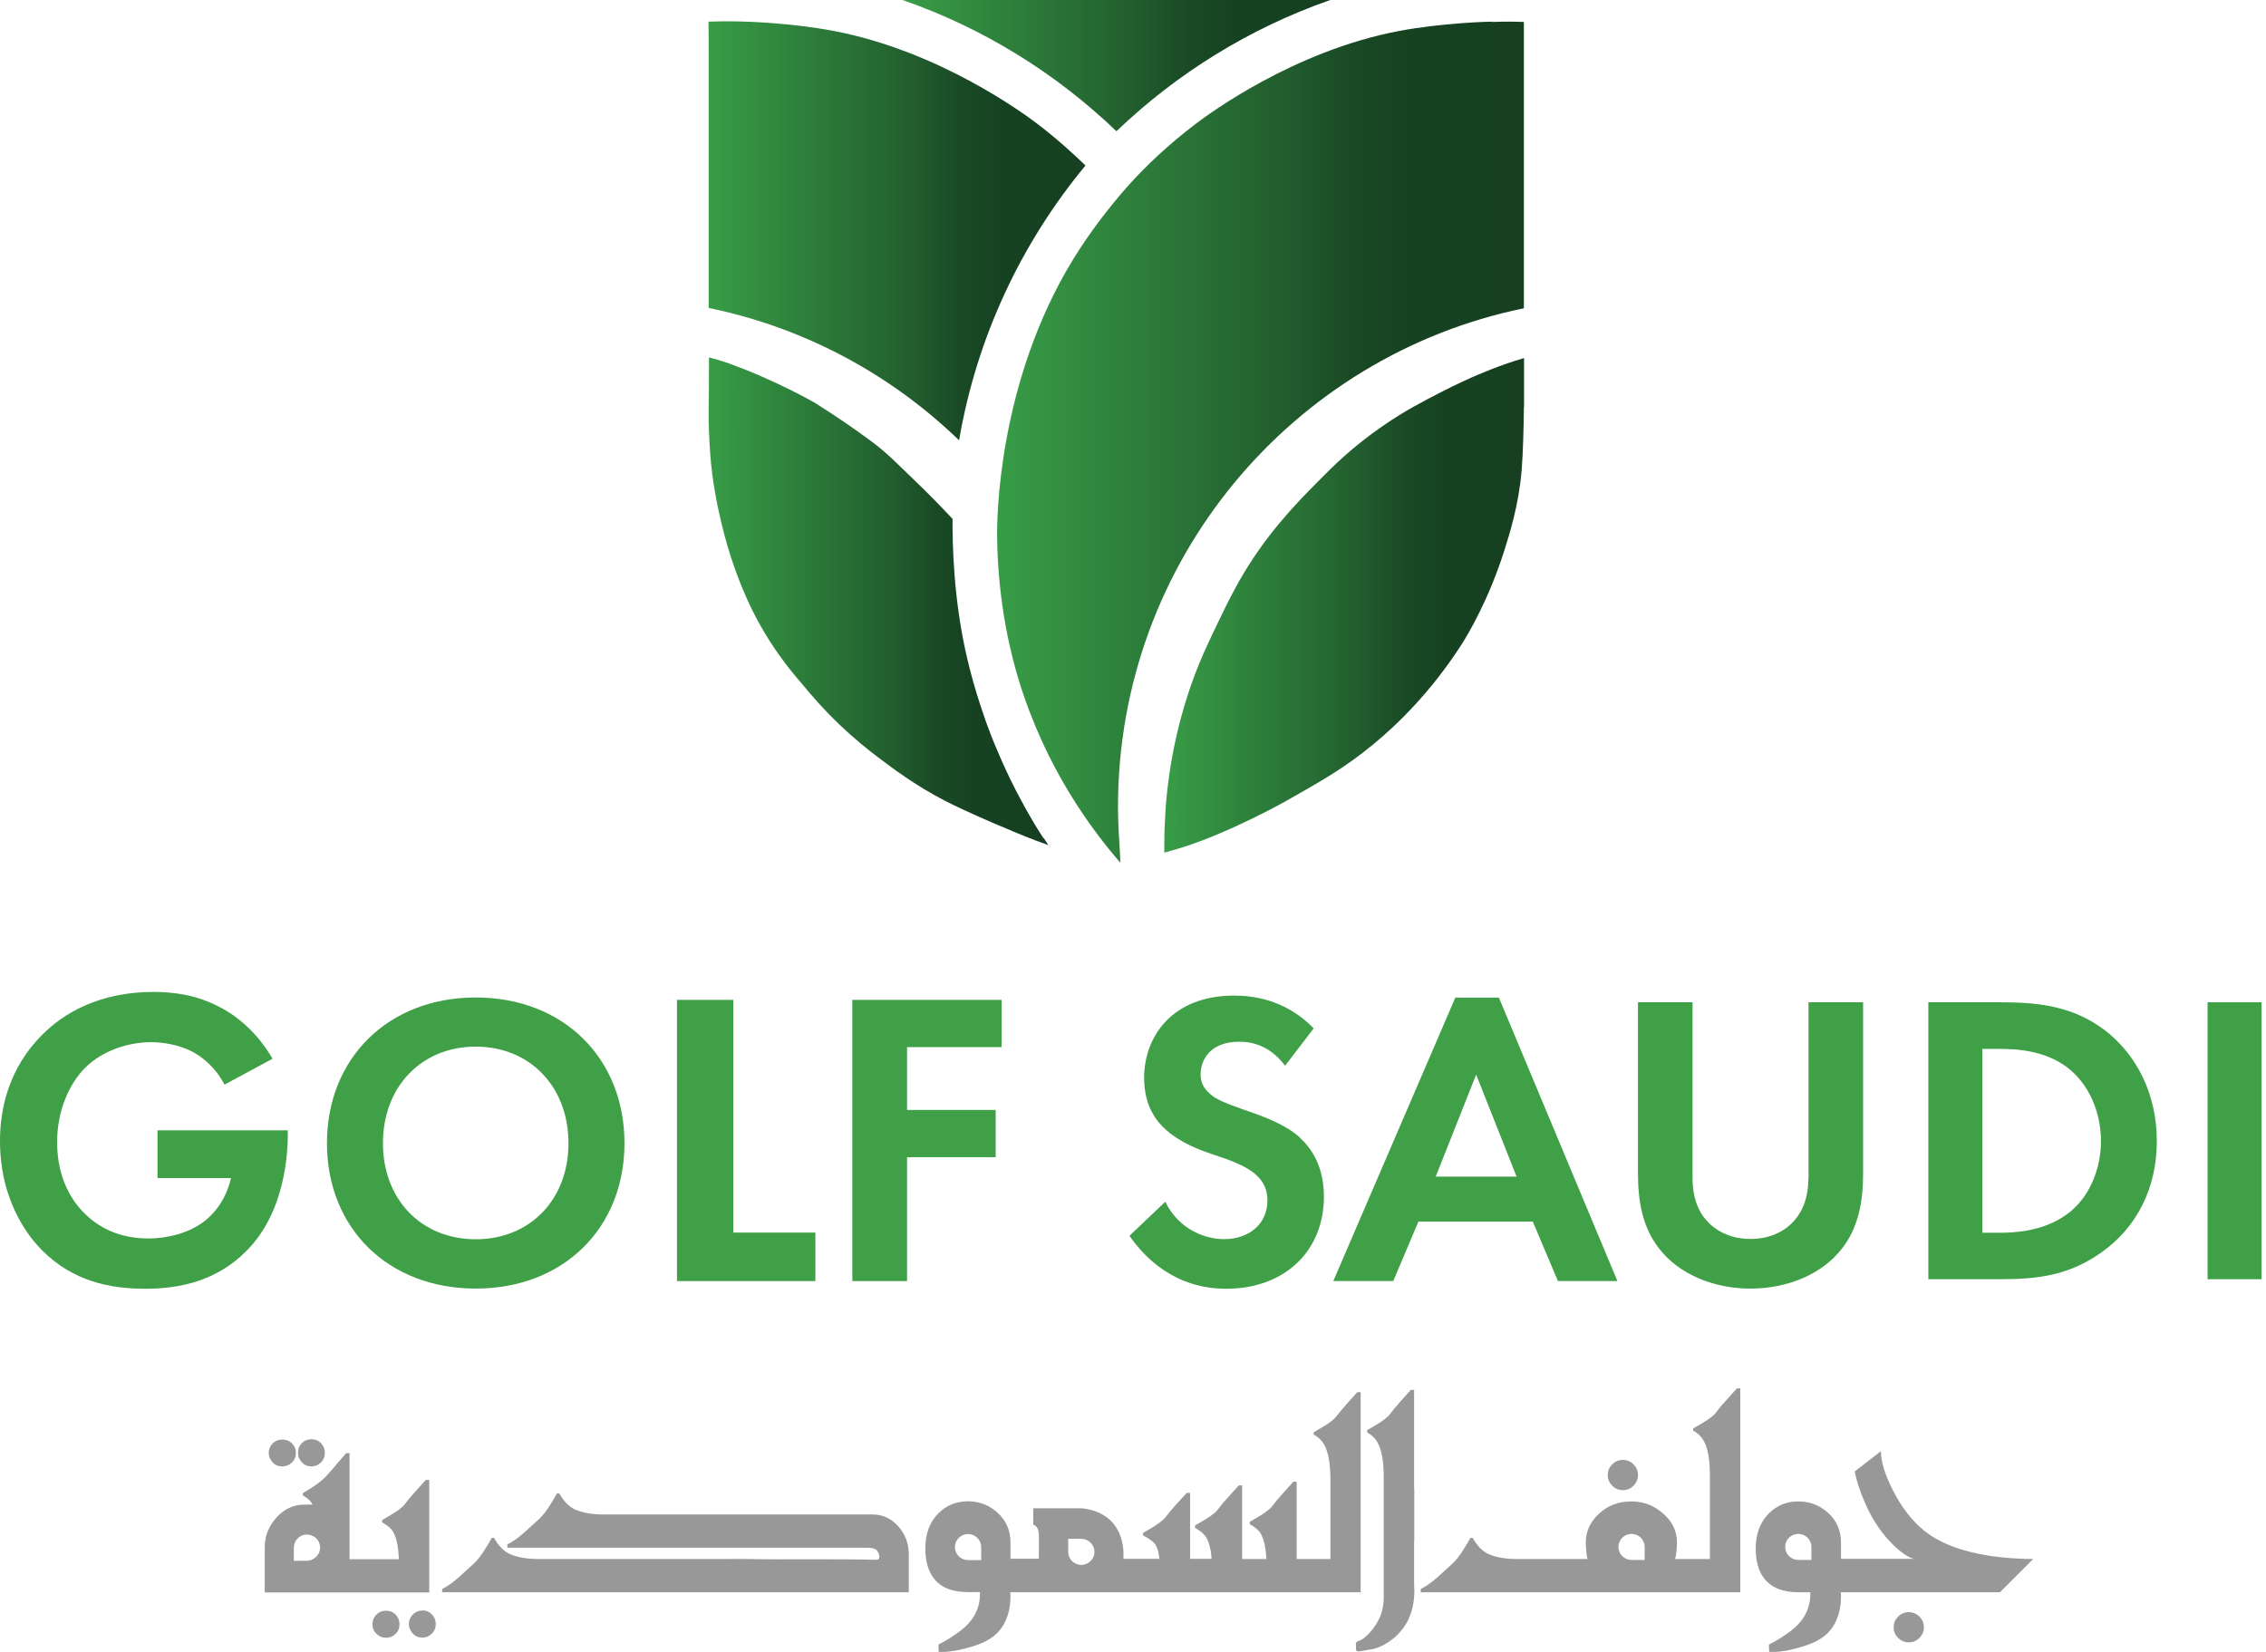
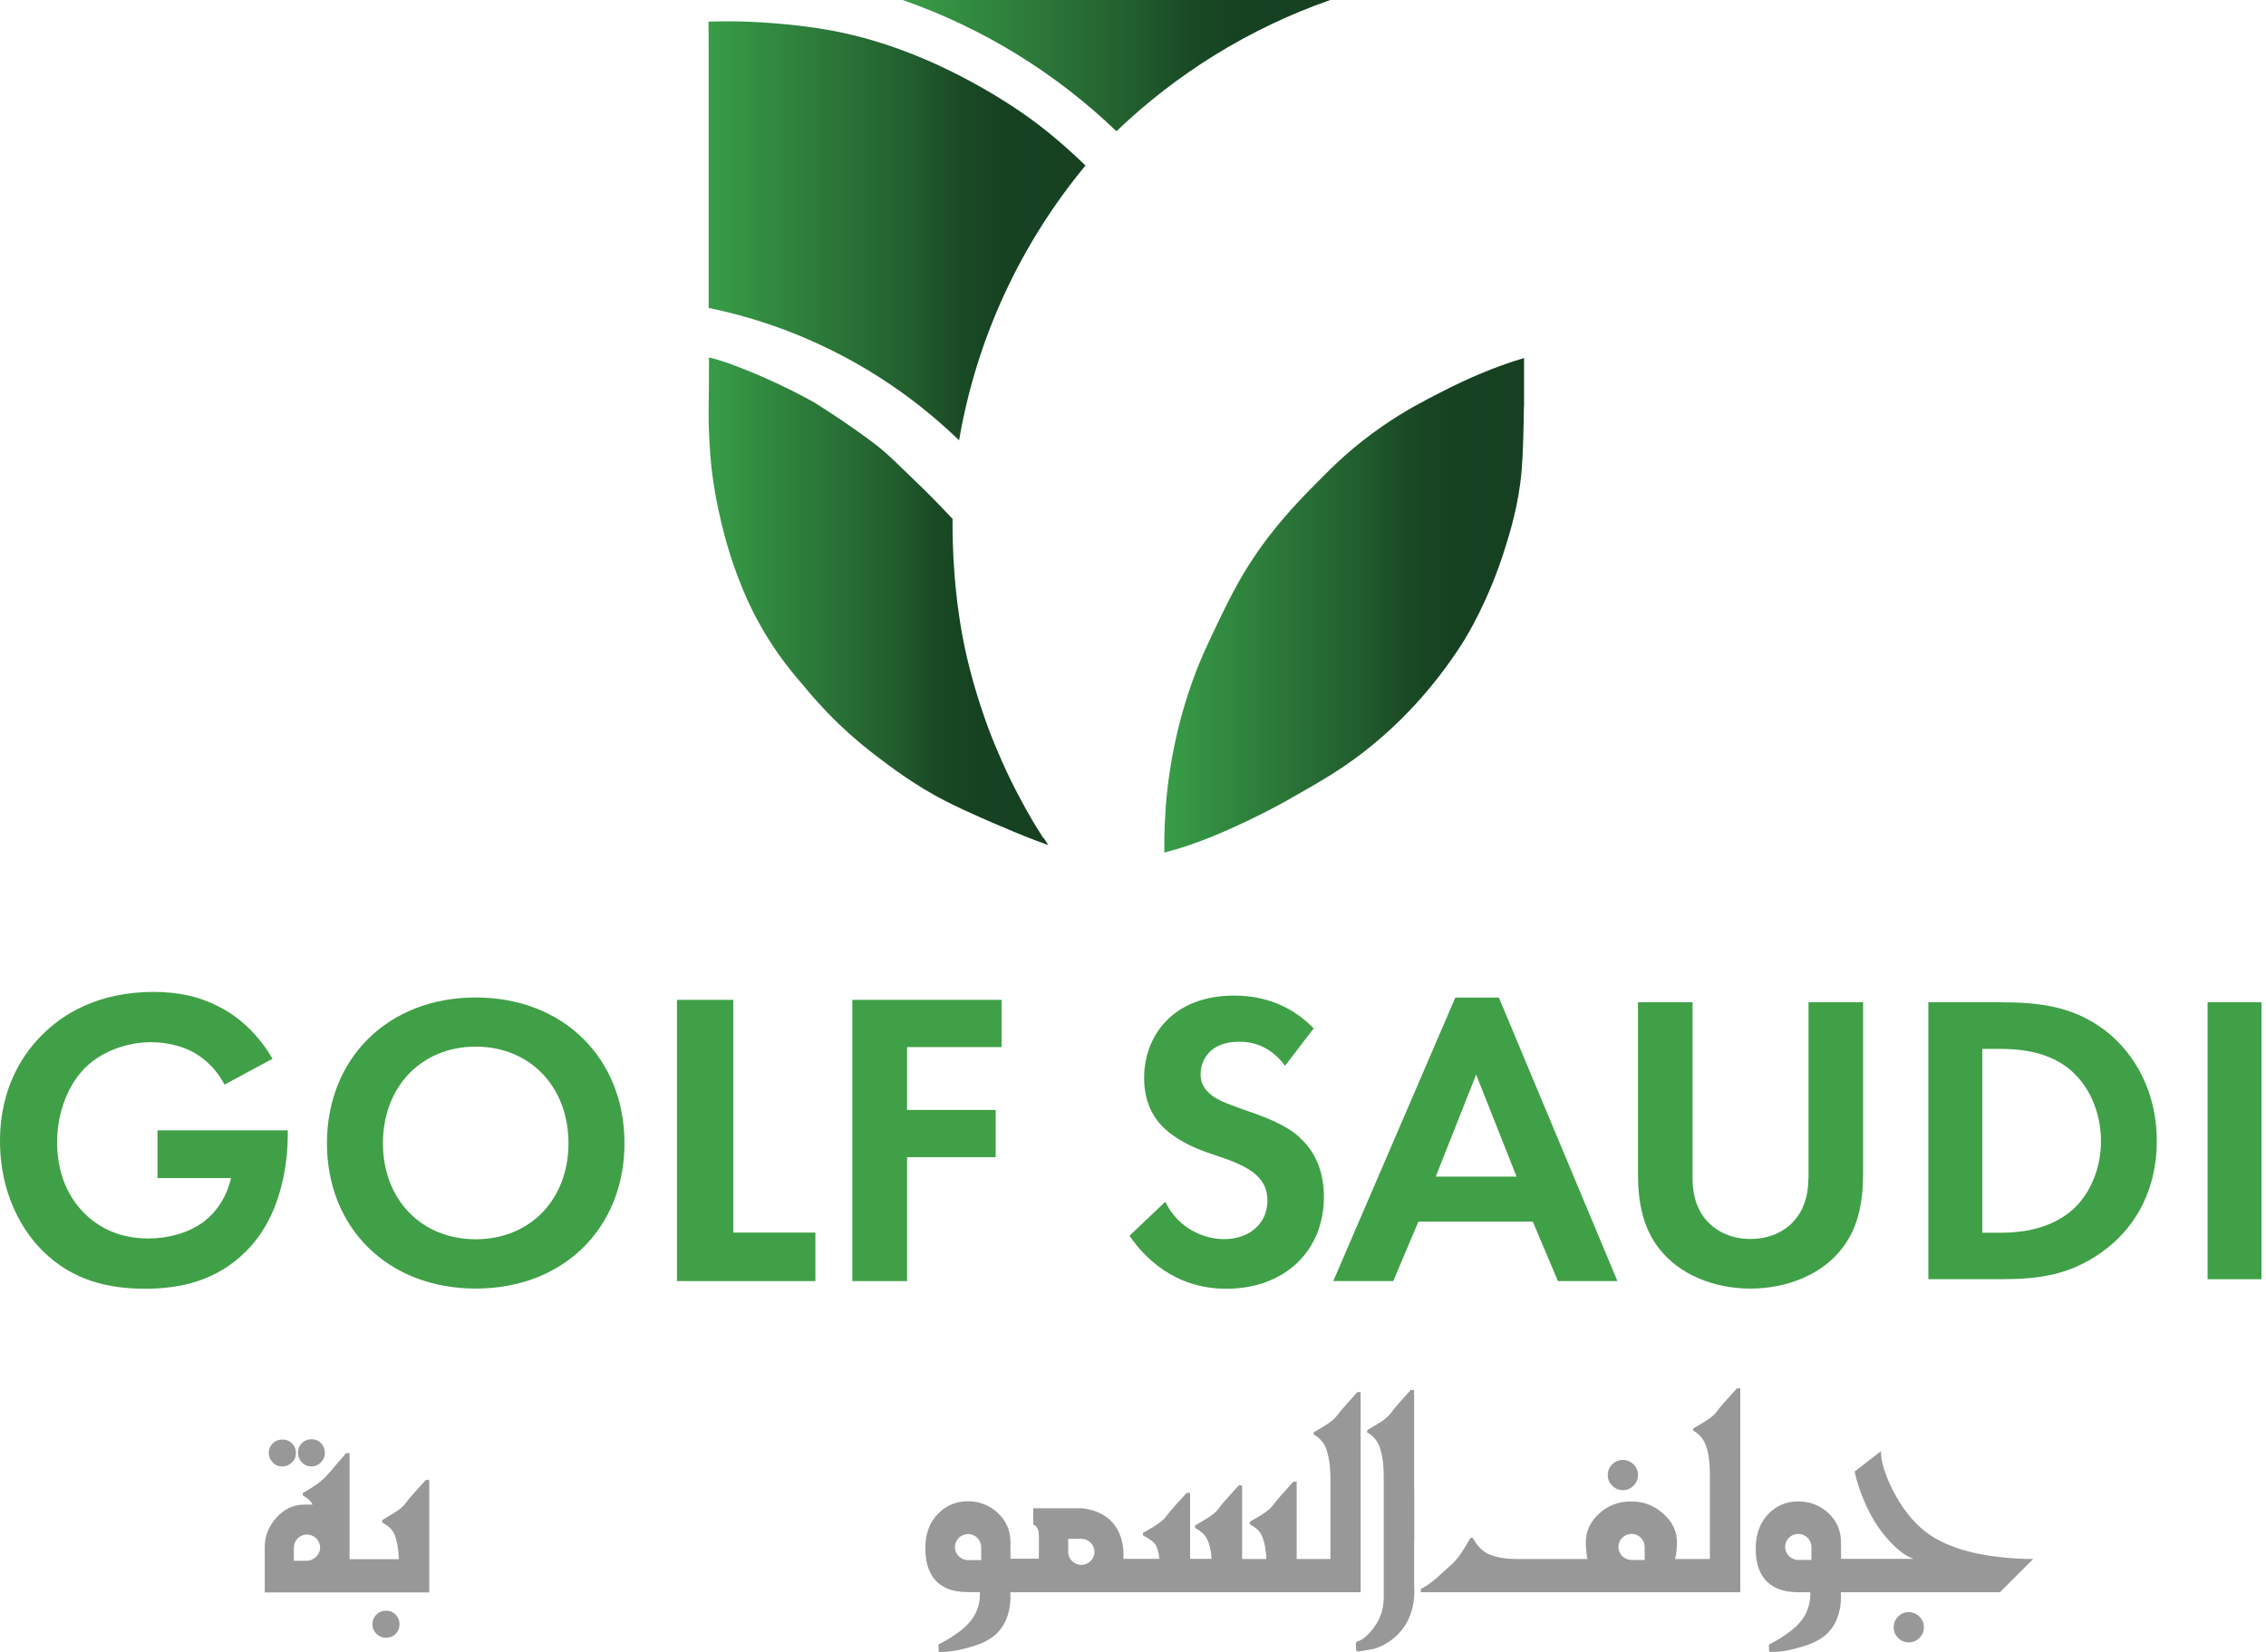
<svg xmlns="http://www.w3.org/2000/svg" width="192" height="140" viewBox="0 0 192 140" fill="none">
  <g id="Group">
    <path id="Vector" d="M91.968 14.034C86.535 20.599 82.76 28.567 81.264 37.316C75.507 31.748 68.201 27.771 60.045 26.099V4.247C60.045 3.438 60.045 2.642 60.031 1.834C60.705 1.807 61.635 1.793 62.727 1.82C63.051 1.82 67.041 1.928 70.668 2.629C79.592 4.328 86.778 9.653 87.816 10.434C89.568 11.769 90.97 13.05 91.981 14.034H91.968Z" fill="url(#paint0_linear_5831_37761)" />
-     <path id="Vector_2" d="M129.134 34.47C129.134 34.295 129.134 33.944 129.134 33.378C129.134 32.084 129.134 31.032 129.134 30.345C128.716 30.466 127.974 30.695 127.058 31.032C126.424 31.262 124.685 31.909 122.137 33.216C120.668 33.971 119.05 34.794 117.162 36.101C114.615 37.854 112.956 39.498 111.581 40.901C109.842 42.653 107.173 45.376 104.935 49.353C104.194 50.674 103.466 52.198 103.196 52.764C102.536 54.152 101.754 55.73 101.08 57.617C99.853 61.001 99.071 64.6 98.774 68.348C98.707 69.386 98.653 70.438 98.653 71.502C98.653 71.759 98.653 72.001 98.653 72.257C98.909 72.19 99.165 72.123 99.421 72.042C99.421 72.042 99.61 71.988 99.799 71.934C104.005 70.68 108.912 67.917 108.912 67.917C111.986 66.177 113.94 65.072 116.3 63.131C118.349 61.446 121.193 58.722 123.836 54.624C124.375 53.788 126.141 50.836 127.475 46.617C127.893 45.282 128.689 42.801 128.931 39.849C129.053 38.407 129.107 35.967 129.12 34.524L129.134 34.47Z" fill="url(#paint1_linear_5831_37761)" />
-     <path id="Vector_3" d="M126.464 1.833C126.127 1.833 122.15 1.941 118.524 2.628C109.599 4.327 102.414 9.665 101.376 10.447C98.774 12.415 96.941 14.276 96.064 15.219C95.66 15.651 93.179 18.334 90.982 21.892C84.511 32.381 84.471 44.136 84.484 45.403C84.538 51.416 85.805 55.946 86.318 57.631C88.596 65.086 92.451 70.262 94.932 73.12C94.905 72.365 94.865 71.759 94.838 71.341C94.811 70.856 94.77 70.343 94.757 69.737C94.743 69.278 94.73 68.82 94.73 68.362C94.73 47.533 109.491 30.156 129.12 26.126V4.273C129.12 3.464 129.12 2.669 129.12 1.86C128.446 1.833 127.516 1.819 126.424 1.86L126.464 1.833Z" fill="url(#paint2_linear_5831_37761)" />
+     <path id="Vector_2" d="M129.134 34.47C129.134 32.084 129.134 31.032 129.134 30.345C128.716 30.466 127.974 30.695 127.058 31.032C126.424 31.262 124.685 31.909 122.137 33.216C120.668 33.971 119.05 34.794 117.162 36.101C114.615 37.854 112.956 39.498 111.581 40.901C109.842 42.653 107.173 45.376 104.935 49.353C104.194 50.674 103.466 52.198 103.196 52.764C102.536 54.152 101.754 55.73 101.08 57.617C99.853 61.001 99.071 64.6 98.774 68.348C98.707 69.386 98.653 70.438 98.653 71.502C98.653 71.759 98.653 72.001 98.653 72.257C98.909 72.19 99.165 72.123 99.421 72.042C99.421 72.042 99.61 71.988 99.799 71.934C104.005 70.68 108.912 67.917 108.912 67.917C111.986 66.177 113.94 65.072 116.3 63.131C118.349 61.446 121.193 58.722 123.836 54.624C124.375 53.788 126.141 50.836 127.475 46.617C127.893 45.282 128.689 42.801 128.931 39.849C129.053 38.407 129.107 35.967 129.12 34.524L129.134 34.47Z" fill="url(#paint1_linear_5831_37761)" />
    <path id="Vector_4" d="M112.715 0C105.88 2.386 99.719 6.215 94.596 11.122C89.487 6.215 83.326 2.386 76.478 0H112.701H112.715Z" fill="url(#paint3_linear_5831_37761)" />
    <path id="Vector_5" d="M88.408 71.032C88.341 70.938 88.274 70.83 88.22 70.735C87.937 70.317 87.68 69.873 87.424 69.441C87.074 68.848 86.737 68.241 86.413 67.621C85.861 66.61 85.362 65.559 84.89 64.507C84.486 63.59 84.094 62.66 83.744 61.717C83.596 61.326 82.612 58.67 81.924 55.691C80.778 50.757 80.697 46.038 80.711 43.976C79.902 43.113 78.756 41.913 77.327 40.551C76.06 39.338 75.17 38.394 73.862 37.424C72.299 36.264 70.681 35.172 69.036 34.134C69.036 34.134 65.774 32.247 61.77 30.805C61.136 30.575 60.543 30.414 60.543 30.414C60.341 30.36 60.179 30.319 60.071 30.292C60.071 30.481 60.071 30.791 60.071 31.169C60.071 33.703 60.031 34.471 60.044 35.725C60.044 35.725 60.071 36.992 60.179 38.502C60.503 42.884 61.824 46.874 61.932 47.224C62.538 49.017 63.59 52.091 65.99 55.475C66.758 56.567 67.486 57.416 68.012 58.023C68.78 58.966 69.791 60.126 71.072 61.352C72.433 62.66 73.552 63.536 74.28 64.089C75.561 65.06 77.516 66.556 80.118 67.891C81.857 68.781 84.283 69.805 84.728 69.994C84.782 70.021 84.85 70.034 84.903 70.061C86.184 70.627 87.505 71.153 88.826 71.625C88.692 71.423 88.557 71.221 88.435 71.018L88.408 71.032Z" fill="url(#paint4_linear_5831_37761)" />
    <g id="Group_2">
      <path id="Vector_6" d="M13.373 99.838H19.574C19.183 101.563 18.24 102.79 17.296 103.518C15.961 104.529 14.155 104.96 12.564 104.96C10.003 104.96 8.304 103.949 7.226 102.898C6.215 101.927 4.84 100.013 4.84 96.804C4.84 94.095 5.891 91.789 7.253 90.455C8.736 89.012 10.893 88.325 12.807 88.325C13.926 88.325 15.193 88.581 16.204 89.08C16.959 89.471 18.186 90.306 19.022 91.924L23.093 89.727C21.826 87.556 20.141 86.114 18.577 85.332C16.743 84.361 14.829 84.065 13.023 84.065C8.372 84.065 5.338 85.898 3.532 87.745C2.09 89.187 0 92.032 0 96.696C0 102.102 2.737 105.135 3.572 105.971C6.201 108.6 9.315 109.22 12.308 109.22C15.301 109.22 18.375 108.533 20.855 106.039C24.171 102.749 24.387 97.707 24.387 96.076V95.793H13.346V99.838H13.373Z" fill="#40A047" />
      <path id="Vector_7" d="M40.308 84.536C32.88 84.536 27.703 89.699 27.703 96.885C27.703 104.07 32.866 109.206 40.308 109.206C47.749 109.206 52.913 104.07 52.913 96.885C52.913 89.699 47.749 84.536 40.308 84.536ZM40.308 105.027C35.711 105.027 32.448 101.67 32.448 96.885C32.448 92.099 35.711 88.702 40.308 88.702C44.905 88.702 48.167 92.099 48.167 96.885C48.167 101.67 44.905 105.027 40.308 105.027Z" fill="#40A047" />
      <path id="Vector_8" d="M69.089 104.461V108.572H57.361V84.738H62.133V104.461H69.089Z" fill="#40A047" />
      <path id="Vector_9" d="M72.218 108.572H76.855V98.071H84.364V94.067H76.855V88.742H84.863V84.738H75.44H72.218V108.572Z" fill="#40A047" />
      <path id="Vector_10" d="M110.153 96.415C108.94 95.309 107.188 94.662 105.341 94.028C103.844 93.489 103.062 93.206 102.483 92.667C101.917 92.168 101.728 91.629 101.728 91.063C101.728 89.849 102.51 88.286 105.004 88.286C105.853 88.286 107.498 88.461 108.886 90.321L111.313 87.153C108.886 84.659 106.069 84.376 104.572 84.376C99.301 84.376 96.942 87.868 96.942 91.359C96.942 93.786 98.047 95.107 98.829 95.781C100.043 96.846 101.539 97.426 102.793 97.844C104.154 98.302 105.57 98.774 106.46 99.596C107.107 100.203 107.39 100.877 107.39 101.74C107.39 103.735 105.826 105.016 103.723 105.016C102.051 105.016 99.868 104.166 98.735 101.848L95.702 104.732C96.956 106.552 99.517 109.222 103.898 109.222C108.819 109.222 112.176 106.054 112.176 101.416C112.176 98.99 111.218 97.385 110.14 96.428L110.153 96.415Z" fill="#40A047" />
      <path id="Vector_11" d="M123.31 84.549L112.97 108.572H118.052L120.182 103.53H129.875L132.005 108.572H137.047L127.004 84.549H123.337H123.31ZM121.652 99.715L125.076 91.073L128.5 99.715H121.652Z" fill="#40A047" />
      <path id="Vector_12" d="M153.225 99.852C153.225 101.672 152.618 102.764 152.093 103.371C151.418 104.193 150.165 105.002 148.318 105.002C146.471 105.002 145.217 104.18 144.543 103.371C144.004 102.764 143.411 101.659 143.411 99.852V84.942H138.787V99.461C138.787 101.699 139.137 103.977 140.566 105.797C142.278 108.035 145.258 109.208 148.318 109.208C151.378 109.208 154.371 108.035 156.083 105.797C157.512 103.977 157.862 101.699 157.862 99.461V84.942H153.238V99.852H153.225Z" fill="#40A047" />
      <path id="Vector_13" d="M178.233 87.234C175.631 85.293 172.773 84.942 169.511 84.942H163.39V108.413H169.443C172.719 108.413 175.281 108.089 178.031 106.161C181.131 103.977 182.749 100.607 182.749 96.698C182.749 92.788 181.091 89.377 178.246 87.234H178.233ZM175.105 102.926C173.07 104.409 170.535 104.476 169.362 104.476H167.96V88.892H169.362C170.913 88.892 173.231 89.027 175.132 90.442C176.993 91.844 178.017 94.244 178.017 96.711C178.017 99.178 176.966 101.605 175.092 102.939L175.105 102.926Z" fill="#40A047" />
      <path id="Vector_14" d="M191.619 84.942H187.049V108.413H191.619V84.942Z" fill="#40A047" />
    </g>
    <g id="Group_3">
      <path id="Vector_15" d="M23.915 124.28C24.238 124.28 24.508 124.159 24.737 123.943C24.966 123.727 25.074 123.458 25.074 123.134C25.074 122.811 24.966 122.554 24.737 122.325C24.508 122.096 24.238 122.002 23.915 122.002C23.591 122.002 23.322 122.11 23.106 122.325C22.89 122.541 22.769 122.824 22.769 123.134C22.769 123.444 22.89 123.714 23.106 123.943C23.322 124.172 23.591 124.28 23.915 124.28Z" fill="#989898" />
      <path id="Vector_16" d="M26.382 124.28C26.692 124.28 26.962 124.172 27.191 123.943C27.42 123.713 27.528 123.444 27.528 123.134C27.528 122.824 27.42 122.541 27.205 122.311C26.975 122.082 26.706 121.974 26.396 121.974C26.086 121.974 25.803 122.082 25.573 122.311C25.344 122.541 25.25 122.81 25.25 123.134C25.25 123.457 25.371 123.713 25.587 123.943C25.803 124.172 26.086 124.28 26.396 124.28H26.382Z" fill="#989898" />
-       <path id="Vector_17" d="M35.791 136.494C35.468 136.494 35.198 136.616 34.969 136.831C34.753 137.061 34.645 137.33 34.645 137.64C34.645 137.95 34.767 138.22 34.982 138.449C35.198 138.678 35.468 138.786 35.791 138.786C36.115 138.786 36.357 138.665 36.587 138.449C36.816 138.233 36.923 137.95 36.923 137.64C36.923 137.33 36.816 137.047 36.587 136.818C36.371 136.589 36.101 136.481 35.778 136.481L35.791 136.494Z" fill="#989898" />
      <path id="Vector_18" d="M36.075 125.427C35.765 125.777 35.441 126.128 35.131 126.478C34.767 126.883 34.498 127.206 34.336 127.436C34.174 127.665 33.851 127.934 33.352 128.244C33.217 128.325 32.894 128.528 32.381 128.824V129.026C32.84 129.282 33.136 129.539 33.298 129.795C33.568 130.253 33.729 130.954 33.783 131.911H33.797V132.14H29.618V123.149H29.335C28.741 123.823 28.364 124.267 28.202 124.47C27.933 124.78 27.73 125.009 27.596 125.144C27.407 125.346 27.164 125.548 26.881 125.764C26.584 125.98 26.167 126.236 25.654 126.546V126.734C25.964 126.896 26.221 127.112 26.382 127.341C26.423 127.395 26.45 127.462 26.49 127.516H25.776C24.872 127.516 24.09 127.88 23.43 128.608C22.769 129.336 22.432 130.172 22.432 131.116V134.958H36.372V125.427H36.089H36.075ZM26.382 132.208C26.261 132.248 26.14 132.275 26.005 132.275H24.899V131.17C24.899 130.55 25.398 130.051 26.005 130.051C26.14 130.051 26.261 130.078 26.382 130.118C26.814 130.267 27.124 130.684 27.124 131.156C27.124 131.628 26.814 132.033 26.382 132.194V132.208Z" fill="#989898" />
      <path id="Vector_19" d="M32.691 136.508C32.381 136.508 32.111 136.616 31.882 136.845C31.666 137.061 31.558 137.331 31.558 137.654C31.558 137.978 31.666 138.234 31.895 138.463C32.124 138.692 32.394 138.8 32.704 138.8C33.028 138.8 33.297 138.692 33.527 138.463C33.756 138.234 33.85 137.978 33.85 137.654C33.85 137.331 33.742 137.074 33.527 136.845C33.311 136.616 33.028 136.508 32.704 136.508H32.691Z" fill="#989898" />
      <path id="Vector_20" d="M115.288 134.957V117.985H115.005C114.695 118.335 114.372 118.686 114.062 119.036C113.698 119.454 113.428 119.778 113.266 119.993C113.105 120.223 112.781 120.492 112.296 120.802C112.161 120.883 111.824 121.085 111.312 121.382V121.571C111.716 121.8 112.026 122.11 112.228 122.474C112.552 123.108 112.727 124.065 112.727 125.359V132.126H109.869V125.575H109.586C109.276 125.925 108.952 126.276 108.642 126.626C108.278 127.031 108.009 127.354 107.847 127.583C107.685 127.812 107.362 128.082 106.876 128.392C106.742 128.473 106.418 128.675 105.892 128.972V129.174C106.351 129.43 106.647 129.686 106.809 129.942C107.052 130.36 107.213 130.98 107.281 131.789C107.281 131.897 107.294 132.005 107.294 132.126H105.245V125.885H104.962C104.638 126.249 104.328 126.599 104.018 126.936C103.641 127.341 103.385 127.664 103.223 127.893C103.061 128.123 102.738 128.392 102.239 128.702C102.104 128.783 101.781 128.985 101.255 129.282V129.484C101.686 129.727 101.996 129.983 102.158 130.226C102.36 130.536 102.495 130.94 102.589 131.452C102.616 131.655 102.643 131.884 102.657 132.113H100.837V126.518H100.554C100.23 126.869 99.92 127.219 99.597 127.57C99.233 127.974 98.963 128.298 98.801 128.527C98.639 128.756 98.316 129.026 97.831 129.336C97.696 129.417 97.372 129.619 96.847 129.916V130.118C97.453 130.441 97.817 130.724 97.938 130.967C98.006 131.102 98.073 131.277 98.127 131.452C98.181 131.641 98.208 131.87 98.235 132.113H95.188C95.188 132.113 95.188 132.086 95.188 132.032C95.229 131.479 95.31 128.244 91.683 127.826H87.545V129.215C87.545 129.215 87.976 129.295 88.016 129.969C88.016 130.104 88.03 130.279 88.03 130.455C88.043 131.169 88.016 132.099 88.016 132.099H85.617V130.697C85.617 129.686 85.239 128.85 84.498 128.176C83.783 127.543 82.961 127.233 82.004 127.233C81.047 127.233 80.184 127.57 79.51 128.257C78.768 128.999 78.404 129.983 78.404 131.21C78.404 132.302 78.647 133.151 79.119 133.758C79.712 134.539 80.669 134.93 82.004 134.93H83.028C83.055 135.699 82.88 136.238 82.732 136.562C82.247 137.681 81.289 138.301 80.507 138.813C80.103 139.069 79.753 139.244 79.523 139.366C79.523 139.581 79.523 139.784 79.537 139.999H80.103C80.507 139.959 81.087 139.891 81.761 139.716C82.638 139.474 83.689 139.19 84.484 138.409C85.684 137.209 85.644 135.456 85.603 134.944H115.248L115.288 134.957ZM90.51 130.414H91.616C91.751 130.414 91.872 130.441 91.993 130.482C92.425 130.63 92.735 131.048 92.735 131.52C92.735 131.992 92.425 132.409 91.993 132.558C91.872 132.598 91.751 132.625 91.616 132.625C91.009 132.625 90.51 132.126 90.51 131.52V130.414ZM83.136 132.221H82.031C81.896 132.221 81.775 132.194 81.653 132.153C81.222 132.005 80.912 131.587 80.912 131.115C80.912 130.643 81.222 130.226 81.653 130.077C81.775 130.037 81.896 130.01 82.031 130.01C82.638 130.01 83.136 130.509 83.136 131.115V132.234V132.221Z" fill="#989898" />
      <path id="Vector_21" d="M137.507 126.289C137.857 126.289 138.154 126.167 138.41 125.911C138.653 125.668 138.788 125.358 138.788 125.008C138.788 124.657 138.666 124.361 138.41 124.105C138.168 123.862 137.857 123.727 137.507 123.727C137.156 123.727 136.86 123.849 136.604 124.105C136.348 124.361 136.226 124.657 136.226 125.008C136.226 125.358 136.348 125.655 136.604 125.911C136.86 126.167 137.156 126.289 137.507 126.289Z" fill="#989898" />
      <path id="Vector_22" d="M146.229 118.712C145.851 119.117 145.595 119.44 145.433 119.669C145.272 119.899 144.948 120.168 144.449 120.478C144.315 120.559 143.991 120.761 143.465 121.058V121.247C143.883 121.476 144.18 121.786 144.382 122.15C144.719 122.784 144.881 123.727 144.881 125.035V132.126H141.928C141.982 131.964 142.023 131.748 142.05 131.465C142.077 131.182 142.09 130.926 142.09 130.71C142.09 129.78 141.713 128.971 140.931 128.284C140.162 127.596 139.273 127.246 138.235 127.246C137.143 127.246 136.239 127.583 135.484 128.284C134.743 128.971 134.366 129.78 134.366 130.71C134.366 130.94 134.379 131.196 134.406 131.465C134.433 131.735 134.46 131.951 134.514 132.126H128.528C127.531 132.126 126.722 131.978 126.102 131.695C125.603 131.465 125.158 131.007 124.781 130.333H124.592C124.349 130.764 124.16 131.088 124.039 131.263C123.716 131.802 123.379 132.22 123.068 132.517C122.233 133.272 121.801 133.663 121.761 133.703C121.222 134.175 120.763 134.485 120.386 134.66V134.943H143.357H147.456V117.661H147.172C146.849 118.011 146.539 118.362 146.229 118.712ZM139.353 132.207H138.248C138.113 132.207 137.992 132.18 137.871 132.139C137.439 131.991 137.129 131.573 137.129 131.101C137.129 130.63 137.439 130.212 137.871 130.063C137.992 130.023 138.113 129.996 138.248 129.996C138.855 129.996 139.353 130.495 139.353 131.101V132.22V132.207Z" fill="#989898" />
      <path id="Vector_23" d="M161.732 136.628C161.381 136.628 161.085 136.75 160.829 137.006C160.586 137.248 160.451 137.558 160.451 137.909C160.451 138.259 160.572 138.556 160.829 138.812C161.071 139.055 161.381 139.19 161.732 139.19C162.082 139.19 162.379 139.068 162.635 138.812C162.878 138.569 163.012 138.259 163.012 137.909C163.012 137.558 162.891 137.262 162.635 137.006C162.392 136.763 162.082 136.628 161.732 136.628Z" fill="#989898" />
      <path id="Vector_24" d="M169.578 131.976C168.324 131.855 167.205 131.626 166.194 131.316C164.927 130.925 163.875 130.399 163.053 129.738C162.015 128.903 161.125 127.757 160.37 126.274C159.71 124.966 159.373 123.874 159.373 122.984L157.148 124.71C157.31 125.519 157.593 126.382 157.998 127.312C158.496 128.471 159.09 129.428 159.75 130.21C160.182 130.723 160.599 131.127 160.977 131.437C161.395 131.774 161.786 132.003 162.15 132.111H155.989V130.709C155.989 129.698 155.612 128.862 154.87 128.188C154.156 127.554 153.333 127.244 152.363 127.244C151.392 127.244 150.556 127.581 149.869 128.269C149.141 129.01 148.763 129.995 148.763 131.221C148.763 132.313 148.992 133.149 149.478 133.769C150.071 134.538 151.028 134.942 152.363 134.942H153.387C153.414 135.711 153.225 136.25 153.091 136.573C152.605 137.692 151.648 138.312 150.866 138.825C150.462 139.081 150.111 139.256 149.882 139.377C149.882 139.58 149.896 139.795 149.909 139.997H150.475C150.88 139.97 151.459 139.903 152.133 139.714C153.01 139.472 154.061 139.189 154.857 138.407C156.056 137.207 156.016 135.441 155.975 134.942H157.903H169.456L172.274 132.125C171.357 132.125 170.454 132.071 169.564 131.976H169.578ZM153.482 132.205H152.376C152.241 132.205 152.12 132.178 151.999 132.138C151.567 131.99 151.257 131.572 151.257 131.1C151.257 130.628 151.567 130.21 151.999 130.062C152.12 130.022 152.241 129.995 152.376 129.995C152.983 129.995 153.482 130.493 153.482 131.1V132.219V132.205Z" fill="#989898" />
      <path id="Vector_25" d="M119.833 130.616V126.154H119.819V117.795H119.536C119.213 118.146 118.903 118.496 118.593 118.847C118.579 118.86 118.566 118.887 118.552 118.901C118.202 119.292 117.959 119.588 117.797 119.818C117.689 119.966 117.514 120.128 117.271 120.316C117.137 120.424 116.988 120.519 116.813 120.626C116.678 120.707 116.355 120.91 115.842 121.206V121.395C116.247 121.624 116.557 121.934 116.746 122.298C117.083 122.932 117.244 123.889 117.244 125.183V135.321C117.258 135.995 117.11 136.52 117.002 136.844C116.543 138.084 115.532 138.961 115.168 139.055C115.128 139.055 114.98 139.095 114.912 139.203C114.885 139.257 114.872 139.311 114.885 139.5C114.885 139.742 114.899 139.864 114.926 139.891C115.007 139.999 115.195 139.958 115.775 139.85C116.274 139.769 116.26 139.769 116.341 139.756C116.719 139.675 117.905 139.257 118.795 138.111C119.658 137.019 119.779 135.86 119.819 135.307C119.86 134.93 119.833 134.701 119.819 134.242V130.616H119.833Z" fill="#989898" />
-       <path id="Vector_26" d="M76.114 129.361C75.521 128.687 74.779 128.35 73.93 128.35H51.133C50.149 128.35 49.341 128.202 48.707 127.919C48.208 127.69 47.763 127.231 47.386 126.557H47.197C46.954 126.989 46.766 127.312 46.644 127.488C46.321 128.027 45.984 128.445 45.674 128.741C44.838 129.496 44.407 129.887 44.366 129.928C43.827 130.399 43.368 130.71 42.991 130.885V131.168H68.457H73.431C73.755 131.168 74.011 131.208 74.186 131.303C74.227 131.316 74.294 131.384 74.348 131.464C74.496 131.667 74.577 131.977 74.456 132.112C74.388 132.192 74.253 132.192 74.213 132.192C70.56 132.098 66.893 132.192 63.239 132.125C62.916 132.125 62.35 132.112 61.622 132.125H45.606C44.622 132.125 43.813 131.977 43.18 131.694C42.681 131.464 42.236 131.006 41.859 130.332H41.67C41.427 130.763 41.239 131.087 41.117 131.262C40.794 131.802 40.457 132.219 40.147 132.516C39.311 133.271 38.879 133.662 38.839 133.702C38.3 134.174 37.841 134.484 37.464 134.659V134.943H77.004V131.478H76.99C76.95 130.696 76.666 129.982 76.114 129.361Z" fill="#989898" />
    </g>
  </g>
  <defs>
    <linearGradient id="paint0_linear_5831_37761" x1="60.031" y1="19.561" x2="91.968" y2="19.561" gradientUnits="userSpaceOnUse">
      <stop stop-color="#389D47" />
      <stop offset="0.56" stop-color="#215B2D" />
      <stop offset="0.58" stop-color="#1F572B" />
      <stop offset="0.67" stop-color="#1A4A25" />
      <stop offset="0.78" stop-color="#164222" />
      <stop offset="1" stop-color="#164021" />
    </linearGradient>
    <linearGradient id="paint1_linear_5831_37761" x1="98.666" y1="51.294" x2="129.147" y2="51.294" gradientUnits="userSpaceOnUse">
      <stop stop-color="#389D47" />
      <stop offset="0.56" stop-color="#215B2D" />
      <stop offset="0.58" stop-color="#1F572B" />
      <stop offset="0.67" stop-color="#1A4A25" />
      <stop offset="0.78" stop-color="#164222" />
      <stop offset="1" stop-color="#164021" />
    </linearGradient>
    <linearGradient id="paint2_linear_5831_37761" x1="84.498" y1="37.463" x2="129.16" y2="37.463" gradientUnits="userSpaceOnUse">
      <stop stop-color="#389D47" />
      <stop offset="0.56" stop-color="#215B2D" />
      <stop offset="0.58" stop-color="#1F572B" />
      <stop offset="0.67" stop-color="#1A4A25" />
      <stop offset="0.78" stop-color="#164222" />
      <stop offset="1" stop-color="#164021" />
    </linearGradient>
    <linearGradient id="paint3_linear_5831_37761" x1="76.491" y1="5.568" x2="112.715" y2="5.568" gradientUnits="userSpaceOnUse">
      <stop stop-color="#389D47" />
      <stop offset="0.56" stop-color="#215B2D" />
      <stop offset="0.58" stop-color="#1F572B" />
      <stop offset="0.67" stop-color="#1A4A25" />
      <stop offset="0.78" stop-color="#164222" />
      <stop offset="1" stop-color="#164021" />
    </linearGradient>
    <linearGradient id="paint4_linear_5831_37761" x1="60.017" y1="50.986" x2="88.799" y2="50.986" gradientUnits="userSpaceOnUse">
      <stop stop-color="#389D47" />
      <stop offset="0.56" stop-color="#215B2D" />
      <stop offset="0.58" stop-color="#1F572B" />
      <stop offset="0.67" stop-color="#1A4A25" />
      <stop offset="0.78" stop-color="#164222" />
      <stop offset="1" stop-color="#164021" />
    </linearGradient>
  </defs>
</svg>